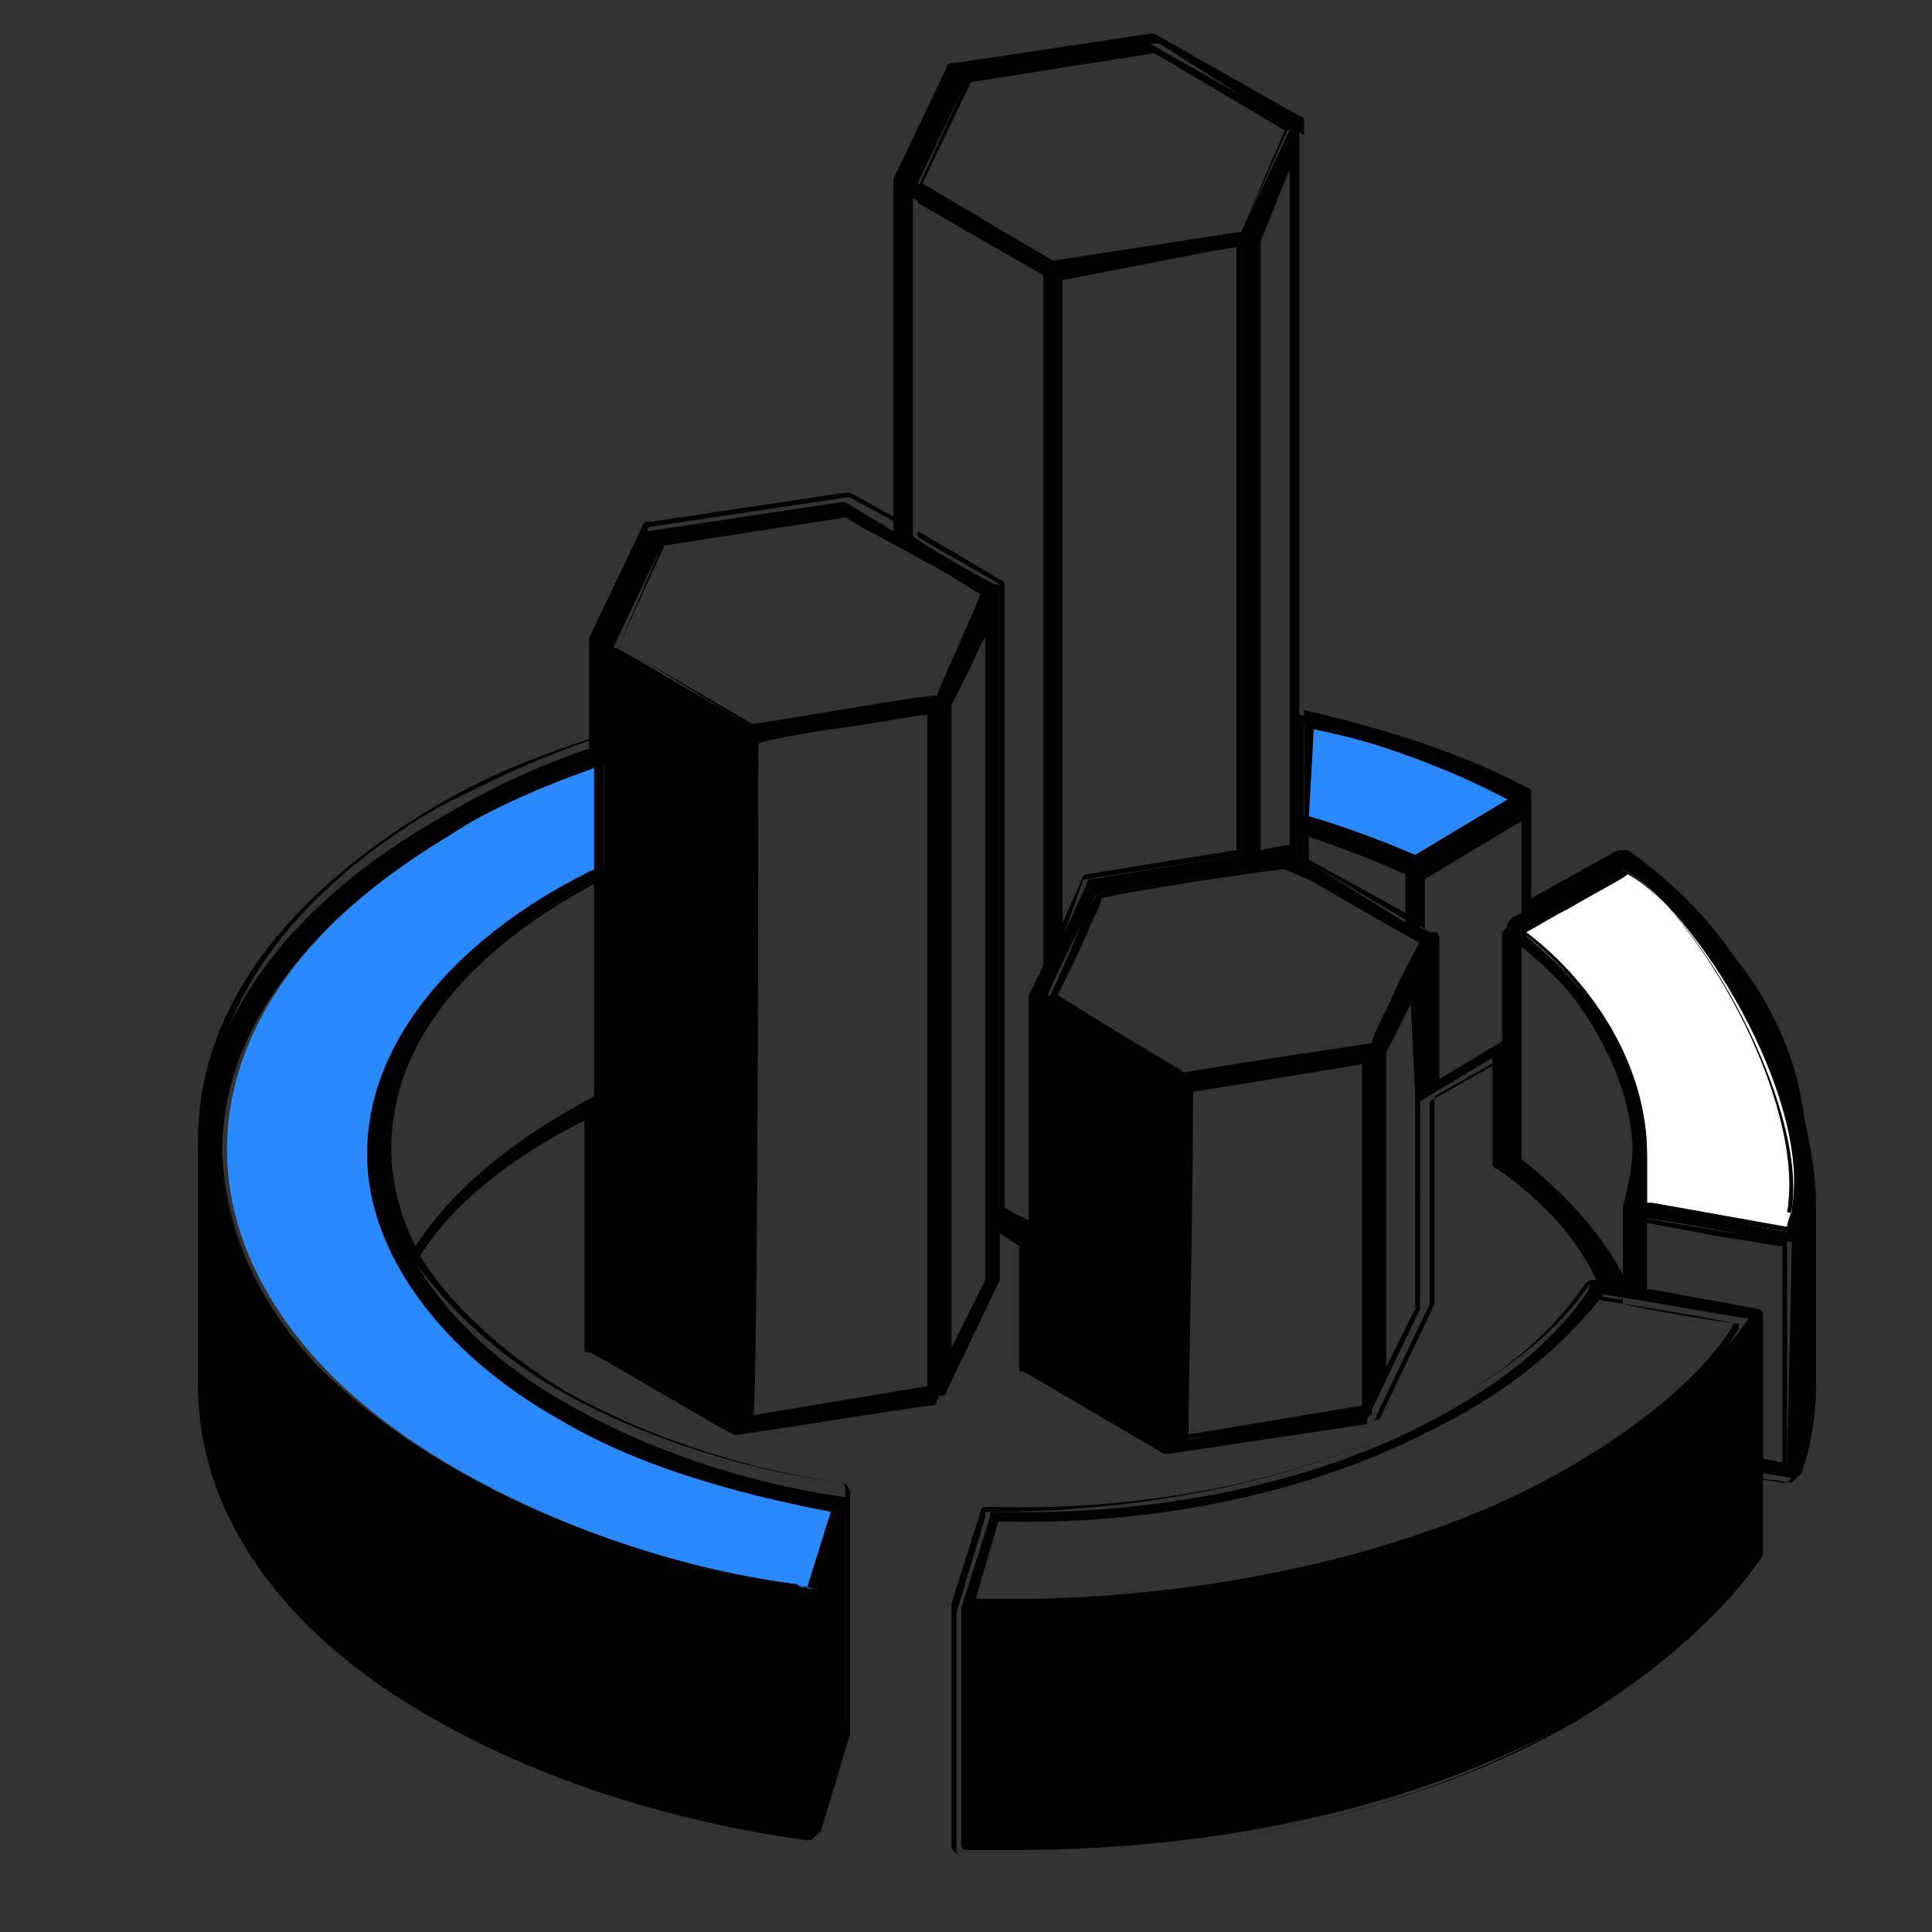
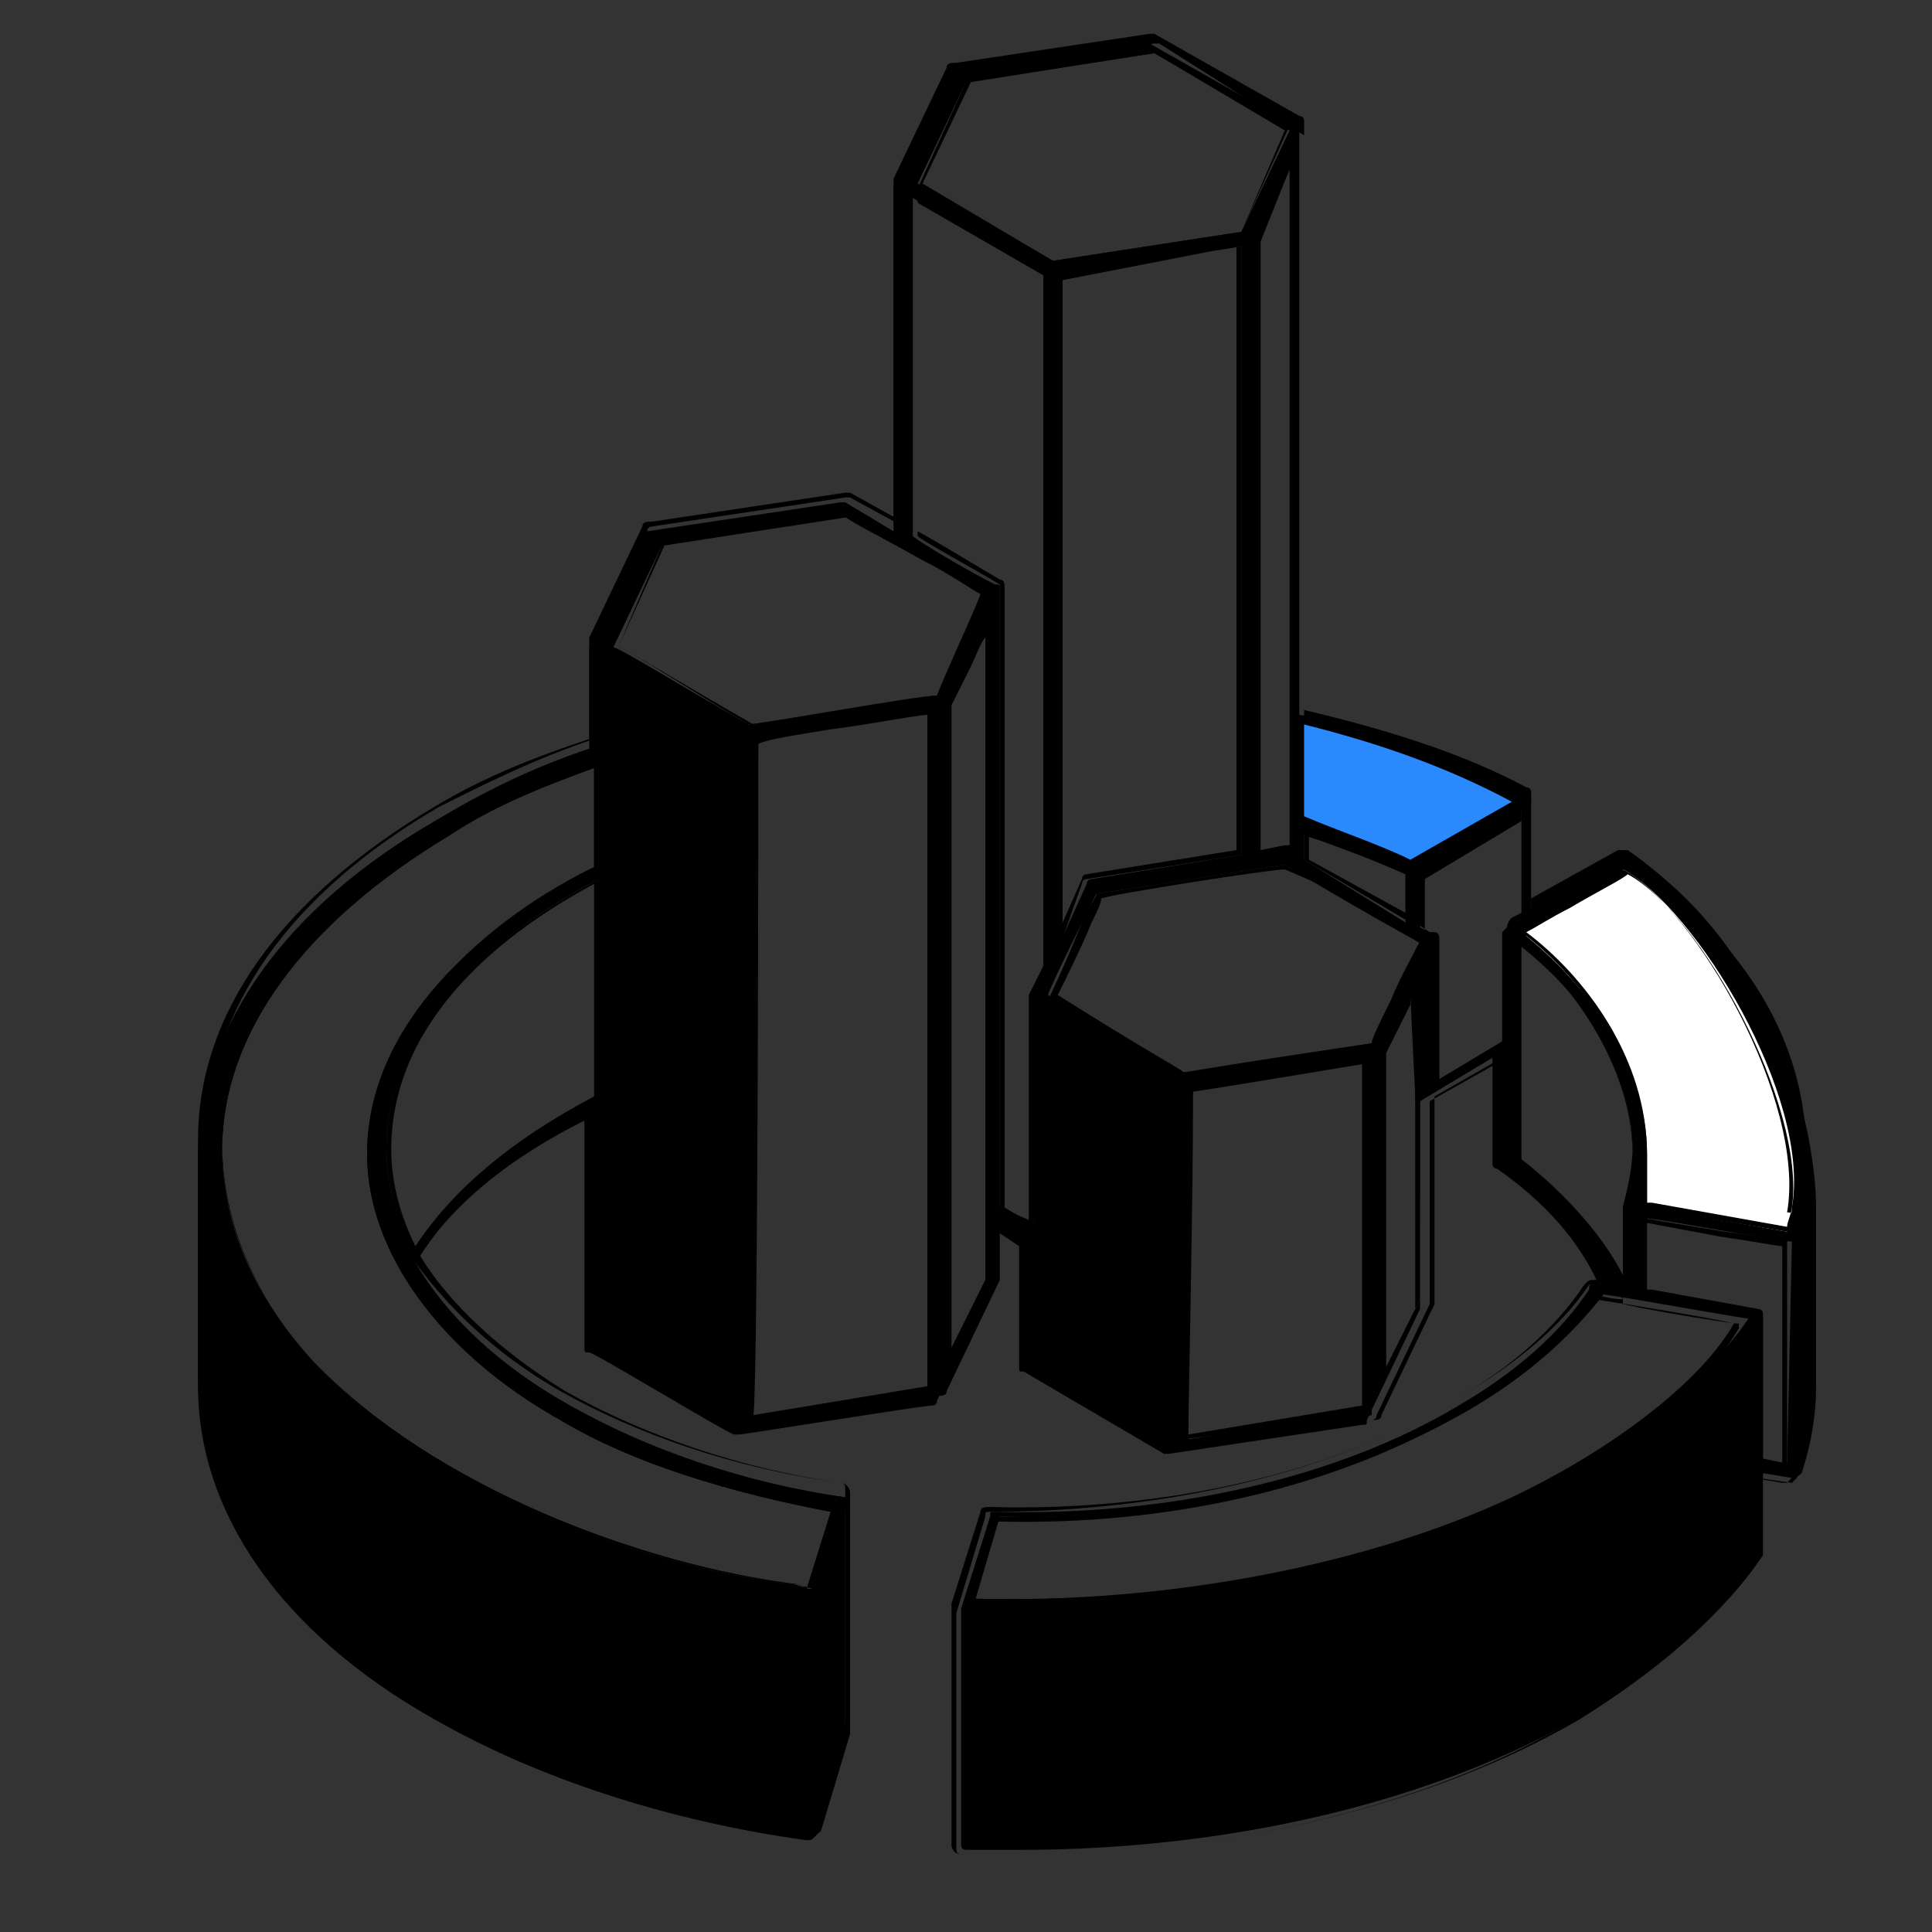
<svg xmlns="http://www.w3.org/2000/svg" version="1.1" id="Livello_1" x="0px" y="0px" viewBox="0 0 40 40" style="enable-background:new 0 0 40 40;" xml:space="preserve">
  <rect x="0" y="0" width="40" height="40" fill="#333333" stroke="none" />
  <style type="text/css">
	.st0{fill:#FFFFFF;}
	.st1{fill:#2B89FE;}
</style>
  <g id="Infographic_Chart">
    <g>
      <g>
        <path class="st0" d="M37,25.6L37,25.6c-0.1,0-3.3-0.6-3.3-0.6c0.5-1.9-0.2-3.9-2.2-5.6c-0.1-0.1-0.2-0.1-0.2-0.2c0,0,0,0-0.1,0     l2.4-1.4C36.8,20,37.9,22.9,37,25.6z" />
      </g>
      <g>
        <path d="M37.1,25.7l-0.1,0c-0.1,0-2.7-0.5-3.2-0.5l-0.1,0l0-0.1c0,0,0,0,0,0c0.5-1.9-0.2-3.9-2.2-5.5c-0.1-0.1-0.2-0.1-0.2-0.2     c0,0,0,0,0,0c0,0,0,0,0,0l-0.1-0.1l2.5-1.5l0,0C36.8,19.9,38,22.8,37.1,25.7L37.1,25.7z M33.8,25c0.1,0,0.2,0,0.4,0.1l2.8,0.5     c0.9-2.7-0.3-5.5-3.3-7.7l-2.3,1.3c0.1,0,0.2,0.1,0.2,0.2C33.6,21,34.3,23,33.8,25z" />
      </g>
    </g>
    <g>
      <path d="M20,1.7l3.9-0.6l2.8,1.6l-1,2.1h0l-3.9,0.6h0l-2.8-1.6L20,1.7z M19.4,14.4C19.4,14.4,19.4,14.4,19.4,14.4    c-0.1,0-3.8,0.6-3.9,0.6h0c-1.4-0.8-2.7-1.6-2.8-1.6l1-2.1l3.9-0.6c0.1,0,2.7,1.6,2.8,1.6C20.4,12.3,19.5,14.3,19.4,14.4z M37,22    c0,0,0-0.1,0-0.1c0-0.1,0-0.1-0.1-0.2c0,0,0-0.1,0-0.1c0-0.1,0-0.1-0.1-0.2c-0.6-1.3-1.5-2.7-3-3.7c0,0-0.1,0-0.2,0l-1.8,1    l-0.1,0.1l0-2.2v0c0,0,0,0,0,0c0,0,0,0,0-0.1c0,0,0,0-0.1-0.1c-1.4-0.7-3-1.3-4.7-1.6l0-12.1v0c0,0,0,0,0,0c0,0,0,0-0.1-0.1l0,0    l-3-1.7c0,0-0.1,0-0.1,0l-4,0.6c0,0-0.1,0-0.1,0.1l-1.1,2.3l0,0c0,0,0,0,0,0.1l0,7l-1-0.6c0,0-0.1,0-0.1,0l-4,0.6    c0,0-0.1,0-0.1,0.1l-1.1,2.3l0,0c0,0,0,0,0,0.1l0,2c-1.2,0.4-2.2,0.9-3.2,1.5c-3.1,1.8-4.8,4.2-4.9,6.8v0l0,4.9    c0,2.6,1.7,5.1,4.9,6.9c2.1,1.2,4.8,2.1,7.7,2.5c0.1,0,0.1,0,0.2-0.1l0.6-2c0,0,0,0,0,0l0-4.9c0-0.1,0-0.1-0.1-0.1    c-2.2-0.3-4.2-1-5.8-1.9c-1.4-0.8-2.4-1.8-3.1-2.8c0.8-1.4,2.2-2.4,3.6-3.1l0,4.7c0,0.1,0,0.1,0.1,0.1c0.1,0,2.9,1.7,3,1.7    c0,0,0.1,0,0.1,0c0.1,0,3.8-0.6,4-0.6c0.1,0,0.1-0.1,0.1-0.1l1.1-2.3c0,0,0,0,0-0.1l0-1.2l0.6,0.4l0,2.5c0,0.1,0,0.1,0.1,0.1    l2.9,1.7l0,0c0,0,0.1,0,0.1,0c0,0,0,0,0,0l4-0.6c0.1,0,0.1,0,0.1-0.1l1.1-2.3c0,0,0,0,0-0.1l0-4.2l1.5-0.9l0,2.2    c0,0,0,0.1,0.1,0.1c1,0.7,1.7,1.5,2.1,2.4L33,26.6c-0.1,0-0.1,0-0.1,0.1c-0.6,0.9-1.5,1.7-2.7,2.4c-2.5,1.5-6,2.3-9.6,2.2    c-0.1,0-0.1,0-0.1,0.1l-0.6,1.9l0,0c0,0,0,0,0,0l0,4.9c0,0.1,0.1,0.1,0.1,0.1c0.4,0,0.7,0,1.1,0c4.4,0,8.6-1,11.7-2.8    c1.6-1,2.9-2.1,3.7-3.3c0,0,0-0.1,0-0.1l0-1.6l0.6,0.1c0.1,0,0.2-0.1,0.2-0.1c0.2-0.6,0.3-1.2,0.3-1.8l0-3.7    C37.6,24.5,37.5,23.3,37,22z M12.4,22.8c-1.5,0.7-2.9,1.7-3.8,3.1C8.2,25.2,8,24.5,8,23.8c0-2.5,2.1-4.4,4.4-5.6L12.4,22.8z     M12.4,17.9c-2.3,1.1-4.7,3.2-4.7,5.9c0,2.4,1.8,4.3,3.9,5.5c1.6,0.9,3.6,1.6,5.7,1.9l-0.5,1.7c-0.1,0-0.3-0.1-0.4-0.1    c-3.3-0.4-7.6-2.1-9.9-4.6c-1.1-1.2-1.9-2.7-1.9-4.4v0c0-2.5,1.7-4.8,4.7-6.6c0.9-0.5,2-1,3.1-1.4L12.4,17.9z M37.1,25    c0,0.2-0.1,0.3-0.1,0.5L34.1,25c0-0.1,0-1.1,0-1.1c0-1.8-1.2-3.5-2.6-4.6c0.1,0,2.1-1.2,2.1-1.3C35.1,18.8,37.5,22.7,37.1,25z     M27,15.1c1.5,0.4,3,0.8,4.3,1.5l-2.1,1.2c-0.6-0.3-1.5-0.6-2.2-0.9L27,15.1z M27,17.3c0.7,0.2,1.4,0.5,2.1,0.8v1L27,17.8V17.3z     M26,5L26,5l0.8-1.7c0,0,0-0.5,0,14.3l-0.1,0c0,0-0.1,0-0.1,0L26,17.7C26,12.1,26,17.7,26,5z M22,5.7l3.7-0.6c0,6.8,0,12.5,0,12.6    l-3.1,0.5c0,0-0.1,0-0.1,0.1l-0.5,1.1C21.9,16,22,6.9,22,5.7z M19.3,28.7l-3.7,0.6c0-0.1,0.1-14.1,0.1-14c0.1,0,3.7-0.6,3.7-0.6    C19.4,14.8,19.3,28.8,19.3,28.7z M20.4,26.5l-0.8,1.7c0-1.8,0-4.5,0-13.6c0.3-0.6,0.7-1.6,0.8-1.7C20.4,17.8,20.4,26.5,20.4,26.5z     M21.7,6c0,0,0,0.5,0,14l-0.3,0.6l0,0c0,0,0,0,0,0c0,0,0,0,0,0c0,0.1,0,0.1,0,0.1c0,0.3,0,1.2,0,4.6L20.7,25v-0.2c0,0,0-1,0-12.6    c0-0.1,0-0.1-0.1-0.1c-0.6-0.3-1.6-0.9-1.7-1l0-7l2.7,1.5V6z M28.3,29.2l-3.7,0.6c0-5.4,0-6.4,0.1-7.2c0.1,0,3.7-0.6,3.7-0.6    C28.3,23.3,28.3,24.4,28.3,29.2z M28.4,21.6c-3.4,0.5-3.8,0.6-3.9,0.6h0c0,0,0,0,0,0c0,0,0,0,0,0l0,0h0c0,0,0,0,0,0h0    c-0.1-0.1-0.6-0.3-2.8-1.6c0-0.1,1-2.1,1-2.1c0.1,0,3.9-0.6,3.9-0.6c0.3,0.2,2.7,1.6,2.8,1.6C29.3,19.6,28.4,21.6,28.4,21.6z     M29.4,26.9l-0.8,1.7c0-0.1,0-6.5,0-6.8c0.1-0.3,0.3-0.6,0.3-0.7c0,0,0,0,0,0l0,0c0,0,0,0,0,0c0,0,0,0,0,0c0,0,0,0,0,0    c0,0,0,0,0,0c0,0,0,0,0,0c0,0,0,0,0,0c0,0,0,0,0,0c0,0,0,0,0,0c0,0,0,0,0,0c0,0,0,0,0,0c0,0,0,0,0,0c0,0,0,0,0,0c0,0,0,0,0,0    c0-0.1,0.1-0.1,0.1-0.1c0,0,0,0,0,0c0,0,0,0,0,0c0,0,0,0,0,0c0,0,0,0,0,0c0,0,0,0,0,0c0,0,0,0,0,0h0v0c0,0,0,0,0,0l0,0v0l0,0v0    l0,0c0.1-0.1,0.1-0.3,0.2-0.4C29.4,25.1,29.4,23.1,29.4,26.9z M31.2,19.2C31.2,19.2,31.2,19.2,31.2,19.2l0,2.3l-1.5,0.9l0-3    c0-0.1,0-0.1-0.1-0.1l0,0l-0.2-0.1V18l2.1-1.2l0,2.1l-0.2,0.1l0,0C31.2,19.1,31.2,19.2,31.2,19.2z M31.4,24c0-3.3,0-3.8,0-4.5    c0.7,0.3,2.4,2.3,2.4,4.3c0,0.4-0.1,0.8-0.2,1.2c0,0,0,0,0,0c0,0,0,0,0,0l0,1.6C33.2,25.7,32.5,24.8,31.4,24z M31.4,31    c-3.4,1.6-7.5,2.2-11.2,2.1l0.5-1.7c3.7,0.1,7.1-0.7,9.7-2.2c1.2-0.7,2.1-1.5,2.8-2.4c0.7,0.1,2.9,0.5,3,0.5    C35.2,28.8,32.9,30.3,31.4,31z M37,30.3l-0.5-0.1c0-0.2,0-2.8,0-3c0-0.1-0.1-0.1-0.1-0.1l-2.2-0.4l-0.1,0l0,0l0-1.5    c1.6,0.3,2.9,0.5,3,0.5L37,30.3z M24.5,22.3L24.5,22.3L24.5,22.3C24.5,22.3,24.5,22.3,24.5,22.3z" />
      <path d="M21,38.4c-0.3,0-0.7,0-1.1,0c-0.1,0-0.2-0.1-0.2-0.2l0-4.9c0,0,0,0,0-0.1l0,0l0.6-1.9c0-0.1,0.1-0.1,0.2-0.1l0,0l0,0    c3.6,0.1,7.1-0.7,9.6-2.2c1.2-0.7,2.1-1.5,2.7-2.4c0.1-0.1,0.1-0.1,0.2-0.1l0.2,0c-0.5-0.8-1.1-1.6-2-2.3c-0.1,0-0.1-0.1-0.1-0.2    l0-2.1l-1.4,0.8l0,4.2c0,0,0,0.1,0,0.1l-1.1,2.3c0,0.1-0.1,0.1-0.2,0.1l-4,0.6c0,0,0,0-0.1,0c0,0-0.1,0-0.1,0l0,0l-2.9-1.7    c-0.1,0-0.1-0.1-0.1-0.2l0-2.5l-0.5-0.3l0,1.1c0,0,0,0,0,0.1l0,0l-1.1,2.3c0,0.1-0.1,0.1-0.2,0.1c-0.3,0-3.8,0.6-4,0.6    c0,0-0.1,0-0.2,0c0,0-0.8-0.5-1.5-0.9c-0.7-0.4-1.4-0.8-1.4-0.8c-0.1,0-0.1-0.1-0.1-0.2l0-4.6c-1.6,0.8-2.8,1.9-3.5,3    c0.6,1,1.7,2,3,2.8c1.6,0.9,3.6,1.6,5.7,1.9c0.1,0,0.2,0.1,0.2,0.2l0,4.9c0,0,0,0,0,0.1l-0.6,2c-0.1,0.1-0.1,0.1-0.2,0.1    c0,0,0,0,0,0l0,0l0,0c-2.9-0.4-5.5-1.3-7.7-2.5c-3.2-1.9-5-4.3-5-7l0-4.9c0-2.6,1.7-5,4.9-6.9c1-0.6,2-1,3.2-1.4l0-2    c0,0,0,0,0-0.1l0,0l1.1-2.3c0-0.1,0.1-0.1,0.2-0.1l4-0.6c0,0,0.1,0,0.1,0l0.9,0.5l0-6.9c0,0,0-0.1,0-0.1l0,0l1.1-2.3    c0-0.1,0.1-0.1,0.2-0.1l4-0.6c0,0,0.1,0,0.1,0l0,0l3,1.7c0,0,0.1,0,0.1,0.1c0,0,0,0,0,0.1v0l0,12.1c1.7,0.4,3.3,0.9,4.6,1.6    c0,0,0.1,0,0.1,0.1c0,0,0,0,0,0.1c0,0,0,0,0,0l0,2.1l0,0l1.8-1c0.1,0,0.1,0,0.2,0c1.3,0.9,2.3,2.2,3,3.8c0,0,0,0.1,0.1,0.2    c0,0,0,0.1,0,0.1c0,0.1,0,0.1,0.1,0.2l0,0c0,0,0,0.1,0,0.1c0.5,1.4,0.6,2.6,0.5,3l0,3.7c0,0.6-0.1,1.2-0.3,1.8    c0,0.1,0,0.1-0.1,0.2c0,0-0.1,0-0.1,0l-0.6-0.1l0,1.6c0,0,0,0.1,0,0.1c-0.8,1.2-2.1,2.3-3.7,3.3C29.6,37.4,25.4,38.4,21,38.4z     M20.5,31.3c-0.1,0-0.1,0-0.1,0.1l-0.6,2c0,0,0,0,0,0l0,4.9c0,0,0,0.1,0.1,0.1c0.4,0,0.7,0,1.1,0c4.4,0,8.6-1,11.7-2.8    c1.6-1,2.9-2.1,3.7-3.3c0,0,0,0,0,0l0-1.7l0.7,0.1c0,0,0,0,0,0c0,0,0.1-0.1,0.1-0.1l0,0c0.2-0.6,0.3-1.2,0.3-1.8l0-3.7    c0.1-0.6-0.1-1.8-0.5-3l0,0c0,0,0-0.1,0-0.1l0,0c0-0.1,0-0.1-0.1-0.2c0,0,0-0.1,0-0.1c0-0.1,0-0.1-0.1-0.2c-0.7-1.6-1.7-2.9-3-3.7    c0,0-0.1,0-0.1,0l-2,1.1l0-2.3l0,0v0c0,0,0,0,0,0c0,0,0,0,0,0c-1.4-0.7-3-1.2-4.7-1.6l0,0v0l0-12.2l0,0l0,0c0,0,0,0,0,0l0,0    L24,0.9c0,0,0,0-0.1,0l-4,0.6c0,0-0.1,0-0.1,0l-1.1,2.3c0,0,0,0,0,0l0,7.1l-1.1-0.6c0,0,0,0-0.1,0l-4,0.6c0,0-0.1,0-0.1,0.1    l-1.1,2.3c0,0,0,0,0,0l0,2l0,0c-1.2,0.4-2.2,0.9-3.2,1.4c-3.1,1.8-4.8,4.2-4.8,6.8v0l0,4.9c0,2.6,1.7,5,4.9,6.9    c2.1,1.2,4.8,2.1,7.6,2.5c0,0,0,0,0,0c0,0,0.1,0,0.1-0.1l0.6-2l0-4.9c0,0,0-0.1-0.1-0.1c-2.2-0.3-4.2-1-5.8-1.9    c-1.4-0.8-2.4-1.8-3.1-2.8l0,0l0,0c0.7-1.2,1.9-2.2,3.7-3.1l0.1,0l0,4.8c0,0,0,0.1,0,0.1c0,0,0.7,0.4,1.4,0.8    c0.7,0.4,1.5,0.9,1.5,0.9c0,0,0,0,0.1,0l0,0c0,0,3.7-0.6,4-0.6c0,0,0.1,0,0.1-0.1l1.1-2.3c0,0,0,0,0,0l0-1.3l0.7,0.4l0,2.6    c0,0,0,0.1,0.1,0.1l3,1.7c0,0,0,0,0.1,0l0,0l0,0l4-0.6c0,0,0.1,0,0.1-0.1l1.1-2.3c0,0,0,0,0,0l0-4.2l1.6-0.9l0,2.3    c0,0,0,0.1,0,0.1c1,0.7,1.7,1.5,2.1,2.4l0.1,0.1L33,26.6c0,0-0.1,0-0.1,0c-0.6,0.9-1.6,1.7-2.8,2.4C27.6,30.5,24.1,31.3,20.5,31.3    z M21,33.2c-0.3,0-0.6,0-0.9,0l-0.1,0l0.5-1.8l0,0c3.7,0.1,7.1-0.7,9.6-2.2c1.2-0.7,2.1-1.5,2.8-2.4l0,0l0,0    c0.2,0,0.4,0.1,0.7,0.1l-0.1-0.2c-0.4-0.9-1.2-1.9-2.2-2.6l0,0l0,0c0-2.6,0-3.5,0-4.1l0-0.5l0.1,0c0.7,0.4,2.4,2.3,2.4,4.4    c0,0.4-0.1,0.8-0.2,1.2v0l0,0c0,0,0,0,0,0l0,1.9c0.9,0.2,2.3,0.4,2.3,0.4l0.1,0l0,0.1c-0.8,1.4-3,2.9-4.7,3.7l0,0    C28.5,32.5,24.7,33.2,21,33.2z M20.2,33.1c4,0.1,8.1-0.7,11.1-2.1h0c1.7-0.8,3.8-2.2,4.6-3.6c-0.4-0.1-2.2-0.4-2.9-0.5    c-0.7,0.9-1.6,1.7-2.8,2.4c-2.6,1.5-6,2.3-9.6,2.2L20.2,33.1z M31.5,24c0.9,0.7,1.7,1.6,2.1,2.4l0-1.4c0,0,0,0,0,0v0l0,0    c0.1-0.4,0.2-0.8,0.2-1.2c0-1.9-1.5-3.8-2.3-4.2l0,0.3C31.5,20.5,31.5,21.4,31.5,24z M16.9,32.9L16.9,32.9c-0.1,0-0.4-0.1-0.4-0.1    c-3.2-0.4-7.5-2-10-4.6c-1.2-1.3-1.9-2.9-1.9-4.5v0c0-2.5,1.7-4.8,4.7-6.6c1-0.5,2-1,3.1-1.4l0.1,0l0,2.2l0,0    c-2.2,1.1-4.6,3.2-4.6,5.8c0,2,1.4,4,3.9,5.4c1.6,0.9,3.6,1.6,5.7,1.9l0.1,0L16.9,32.9z M12.3,15.9c-1.1,0.4-2.1,0.8-3,1.4    c-3,1.8-4.7,4.1-4.7,6.5v0c0,1.5,0.7,3.1,1.9,4.4c2.4,2.6,6.7,4.2,9.9,4.6c0.1,0,0.2,0,0.3,0.1l0.5-1.6c-2.1-0.4-4.1-1-5.6-1.9    c-2.5-1.4-4-3.5-4-5.5c0-2.7,2.4-4.8,4.7-5.9L12.3,15.9z M37,30.4l-0.6-0.1v0c0-0.1,0-0.8,0-1.6c0-0.7,0-1.3,0-1.4    c0,0,0-0.1-0.1-0.1l-2.4-0.4l0-1.6l1.8,0.3c0.8,0.1,1.3,0.2,1.3,0.2l0,0l0,0L37,30.4z M36.5,30.2l0.4,0.1l0-4.5    c-0.1,0-0.6-0.1-1.3-0.2L34,25.3l0,1.4l0.1,0l2.2,0.4c0,0,0,0,0,0c0.1,0,0.2,0.1,0.2,0.2c0,0.1,0,0.7,0,1.4    C36.5,29.3,36.5,30,36.5,30.2z M24.5,29.8L24.5,29.8c0-5.3,0-6.4,0.1-7.2l0-0.1l0,0c0.1,0,3.7-0.6,3.7-0.6l0.1,0l0,0.1    c0,0.9,0,1.6,0,3.4l0,3.9l0,0L24.5,29.8z M24.7,22.6L24.7,22.6c0,0.9,0,1.9-0.1,7.1l3.6-0.6l0-3.8c0-1.7,0-2.5,0-3.3    C27.8,22.1,25.1,22.5,24.7,22.6z M15.6,29.4L15.6,29.4c0-0.1,0-3.7,0-7.1l0-6.4c0-0.7,0-0.7,0.1-0.7c0,0,0.8-0.1,1.6-0.3    c1.8-0.3,2-0.3,2.1-0.3v-0.2c-0.5,0.1-3.7,0.6-3.8,0.6l0,0l0,0c-1.4-0.8-2.7-1.6-2.8-1.6l0,0l1-2.2l3.9-0.6l0,0    c0,0,0.9,0.5,1.6,0.9c0.6,0.3,1.2,0.7,1.2,0.7l0,0l0,0c0,0.1-0.8,1.6-0.9,2.1h0l0,0c0,0,0,0.1,0,0.1l-0.1,0.2c0,0,0,0,0,0h0.1    l0,0.1c0,0.1,0,8,0,11.8l0,1.6c0,0.7,0,0.7-0.1,0.7L15.6,29.4z M15.7,15.4c0,0.9,0,12.9-0.1,13.9l3.6-0.6c0-0.2,0-1,0-2.2    c0-3.9,0-11,0-11.7c-0.2,0-1.2,0.2-2,0.3C16.6,15.2,15.9,15.3,15.7,15.4z M12.8,13.4c0.3,0.1,1.5,0.9,2.7,1.6    c0.2,0,3.5-0.6,3.9-0.6c0.1-0.3,0.8-1.8,0.9-2.1c-0.2-0.1-0.6-0.4-1.2-0.7c-0.7-0.4-1.5-0.8-1.6-0.9l-3.8,0.6L12.8,13.4z     M28.5,28.9v-0.3c0,0,0-6.4,0-6.8l0,0l0.4-0.8c0,0,0,0,0,0v0l0-0.1c0,0,0,0,0,0c0,0,0,0,0,0c0,0,0,0,0,0l0,0c0,0,0,0,0,0l0,0    c0,0,0,0,0,0l0,0c0,0,0-0.1,0.1-0.1c0,0,0,0,0,0c0,0,0,0,0,0l0,0c0,0,0,0,0,0l0,0c0,0,0,0,0,0l0,0l0,0c0-0.1,0.1-0.1,0.1-0.2    l0.2-0.4l0,0.3c0,3,0,3.5,0,4.2c0,0.5,0,1.1,0,2.6l0,0L28.5,28.9z M28.7,21.8c0,0.4,0,5.3,0,6.5l0.7-1.4c0-1.5,0-2.1,0-2.6    c0-0.7,0-1.2,0-4c0,0.1-0.1,0.1-0.1,0.2l0,0.1l0,0l0,0c0,0,0,0,0,0l0,0l0,0c0,0,0,0.1-0.1,0.1c0,0,0,0,0,0c0,0,0,0,0,0l0,0    c0,0,0,0,0,0l0,0l0,0v0h0l0,0c0,0,0,0,0,0l0,0.1L28.7,21.8z M19.6,28.4l0-0.3c0-0.9,0-2.2,0-4.5l0-9.1l0.4-0.9    c0.2-0.4,0.3-0.8,0.4-0.8l0.1-0.2l0,0.3c0,4.9,0,13.6,0,13.6l0,0L19.6,28.4z M19.7,14.6l0,9.1c0,2.1,0,3.3,0,4.2l0.7-1.4    c0-0.4,0-8.5,0-13.3c-0.1,0.1-0.2,0.4-0.3,0.6L19.7,14.6z M8.6,26L8.6,26C8.2,25.2,8,24.5,8,23.8c0-3.1,3.1-4.9,4.4-5.6l0.1,0    l0,4.7l0,0C10.7,23.7,9.4,24.7,8.6,26L8.6,26z M12.3,18.3C11,19,8.1,20.8,8.1,23.8c0,0.7,0.2,1.4,0.5,2c0.8-1.2,2-2.2,3.7-3.1    L12.3,18.3z M37,25.5l-3-0.5v-1.2c0-1.9-1.3-3.6-2.5-4.5l-0.1,0l0.1,0c0,0,0.5-0.3,0.9-0.6c0.6-0.3,1.2-0.7,1.2-0.7l0,0l0,0    c1.5,0.8,3.8,4.8,3.4,7.1l0,0C37.2,25.1,37.1,25.3,37,25.5L37,25.5z M34.2,24.9l2.8,0.5c0-0.1,0.1-0.3,0.1-0.4    c0.3-2.1-1.9-6.1-3.4-6.9c-0.1,0.1-0.7,0.4-1.2,0.7c-0.4,0.2-0.7,0.4-0.9,0.5c1.2,0.9,2.5,2.6,2.5,4.6V24.9z M21.4,25.4L20.7,25    v-0.2c0,0,0-1,0-12.6c0,0,0-0.1,0-0.1c-0.5-0.3-1.6-0.9-1.7-1l0,0v0l0-7.1l2.8,1.6V6c0,0,0,0.6,0,14l0,0l-0.3,0.6c0,0,0,0,0,0v0    l0,0l0,0c0,0,0,0,0,0v0.1c0,0.1,0,0.4,0,1.1L21.4,25.4z M20.8,25l0.5,0.3l0-3.4c0-0.6,0-0.9,0-1.1v-0.1c0,0,0,0,0-0.1c0,0,0,0,0,0    v0l0,0l0.3-0.6c0-13.4,0-14,0-14V5.7l-2.6-1.5l0,6.8c0.2,0.1,1.2,0.7,1.7,1c0.1,0,0.1,0.1,0.1,0.2c0,11.6,0,12.6,0,12.6V25z     M29.6,22.5l0-3.1c0,0,0-0.1,0-0.1l0,0l-0.3-0.2V18l2.2-1.3l0,2.3l-0.3,0.2c0,0-0.1,0.1-0.1,0.1l0,2.4l0,0L29.6,22.5z M29.7,19.3    c0.1,0,0.1,0.1,0.1,0.2l0,2.9l1.4-0.8l0-2.3l0.1,0h-0.1c0-0.1,0-0.1,0.1-0.2l0,0l0.2-0.1l0-2l-2,1.2v1.1L29.7,19.3L29.7,19.3z     M24.5,22.3L24.5,22.3L24.5,22.3c-0.2-0.1-0.8-0.4-2.8-1.6l0,0l0,0c0,0,0.3-0.6,0.7-1.6c0.1-0.3,0.3-0.5,0.3-0.6l0,0l0,0    c0.1,0,2.6-0.4,3.9-0.6l0,0l0.7,0.4c0.8,0.5,2.1,1.2,2.2,1.3l0,0l0,0c0,0-0.3,0.7-0.6,1.3c-0.2,0.4-0.4,0.8-0.4,0.9l0,0l0,0    C25,22.2,24.6,22.3,24.5,22.3L24.5,22.3z M24.5,22.2L24.5,22.2C24.5,22.2,24.5,22.2,24.5,22.2z M24.5,22.2L24.5,22.2    c0.2,0,0.9-0.1,3.9-0.6c0-0.1,0.2-0.5,0.4-0.9c0.2-0.5,0.5-1,0.6-1.2c-0.2-0.1-1.4-0.8-2.1-1.2L26.6,18c-0.3,0-3.5,0.5-3.8,0.6    c0,0.1-0.1,0.3-0.2,0.5c-0.2,0.5-0.6,1.3-0.7,1.5C23.8,21.8,24.4,22.1,24.5,22.2z M21.9,19.7l0-4.6c0-3.9,0-8.6,0-9.4l0,0l3.8-0.6    l0,0.1c0,5.1,0,9.5,0,11.4c0,0.7,0,1.1,0,1.1v0l-3.2,0.5c0,0-0.1,0-0.1,0.1L21.9,19.7z M22,5.8c0,0.9,0,5.5,0,9.3l0,4l0.4-0.9    c0-0.1,0.1-0.1,0.1-0.1l3.1-0.5c0-0.1,0-0.5,0-1.1c0-2,0-6.3,0-11.4L22,5.8z M29.2,19.1L27,17.8v-0.7l0.1,0    c0.7,0.2,1.4,0.5,2.1,0.8l0,0V19.1z M27.1,17.8l2,1.1v-0.8c-0.6-0.3-1.3-0.5-2-0.8V17.8z M29.2,17.9L29.2,17.9    c-0.7-0.3-1.6-0.7-2.2-0.9l0,0l0-2l0.1,0c1.6,0.4,3,0.9,4.3,1.5l0.1,0L29.2,17.9z M27.1,16.9c0.7,0.2,1.5,0.5,2.2,0.8l2-1.2    c-1.3-0.6-2.6-1.1-4.1-1.4L27.1,16.9z M25.9,17.8l0-3.8l0-9l0.9-1.9v0.3c0,0,0,0.5,0,14.3l0,0.1l-0.1-0.1c0,0,0,0-0.1,0L25.9,17.8    z M26.1,5l0,12.6l0.5-0.1c0,0,0.1,0,0.1,0c0-10.5,0-13.2,0-14L26.1,5z M21.9,5.5L21.9,5.5L21.9,5.5L19,3.9l1-2.2L23.9,1l0,0    l2.8,1.6l0,0l-1,2.2h0L21.9,5.5z M19.1,3.8l2.7,1.6l3.9-0.6l0.9-2.1l-2.7-1.6l-3.8,0.6L19.1,3.8z" />
    </g>
    <g>
      <path class="st1" d="M31.3,16.6l-2.1,1.2c-0.6-0.3-1.5-0.6-2.2-0.9l0-1.9C28.6,15.4,30,15.9,31.3,16.6z" />
-       <path d="M29.2,17.9L29.2,17.9c-0.7-0.3-1.6-0.7-2.2-0.9l0,0l0-2l0.1,0c1.6,0.4,3,0.9,4.3,1.5l0.1,0L29.2,17.9z M27.1,16.9    c0.7,0.2,1.5,0.5,2.2,0.8l2-1.2c-1.3-0.6-2.6-1.1-4.1-1.4L27.1,16.9z" />
    </g>
    <g>
-       <path class="st1" d="M17.4,31.2l-0.5,1.7c0,0-0.3,0-0.4-0.1c-3.3-0.4-7.6-2.1-9.9-4.6c-1.1-1.2-1.9-2.7-1.9-4.4v0    c0-2.5,1.7-4.8,4.7-6.6c0.9-0.5,2-1,3.1-1.4l0,2.1c-2.3,1.1-4.7,3.2-4.7,5.9c0,2.4,1.8,4.3,3.9,5.5C13.3,30.2,15.2,30.9,17.4,31.2    z" />
-       <path d="M16.9,32.9L16.9,32.9c-0.1,0-0.4-0.1-0.4-0.1c-3.2-0.4-7.5-2-10-4.6c-1.2-1.3-1.9-2.9-1.9-4.5v0c0-2.5,1.7-4.8,4.7-6.6    c1-0.5,2-1,3.1-1.4l0.1,0l0,2.2l0,0c-2.2,1.1-4.6,3.2-4.6,5.8c0,2,1.4,4,3.9,5.4c1.6,0.9,3.5,1.6,5.7,1.9l0.1,0L16.9,32.9z     M12.3,15.9c-1.1,0.4-2.1,0.8-3,1.4c-3,1.8-4.7,4.1-4.7,6.5v0c0,1.5,0.7,3.1,1.9,4.4c2.4,2.6,6.7,4.2,9.9,4.6c0.1,0,0.2,0,0.3,0.1    l0.5-1.6c-2.1-0.4-4.1-1-5.6-1.9c-2.5-1.4-4-3.5-4-5.5c0-2.7,2.4-4.8,4.7-5.9L12.3,15.9z" />
+       <path d="M16.9,32.9L16.9,32.9c-0.1,0-0.4-0.1-0.4-0.1c-3.2-0.4-7.5-2-10-4.6c-1.2-1.3-1.9-2.9-1.9-4.5v0c0-2.5,1.7-4.8,4.7-6.6    c1-0.5,2-1,3.1-1.4l0.1,0l0,2.2c-2.2,1.1-4.6,3.2-4.6,5.8c0,2,1.4,4,3.9,5.4c1.6,0.9,3.5,1.6,5.7,1.9l0.1,0L16.9,32.9z     M12.3,15.9c-1.1,0.4-2.1,0.8-3,1.4c-3,1.8-4.7,4.1-4.7,6.5v0c0,1.5,0.7,3.1,1.9,4.4c2.4,2.6,6.7,4.2,9.9,4.6c0.1,0,0.2,0,0.3,0.1    l0.5-1.6c-2.1-0.4-4.1-1-5.6-1.9c-2.5-1.4-4-3.5-4-5.5c0-2.7,2.4-4.8,4.7-5.9L12.3,15.9z" />
    </g>
  </g>
</svg>